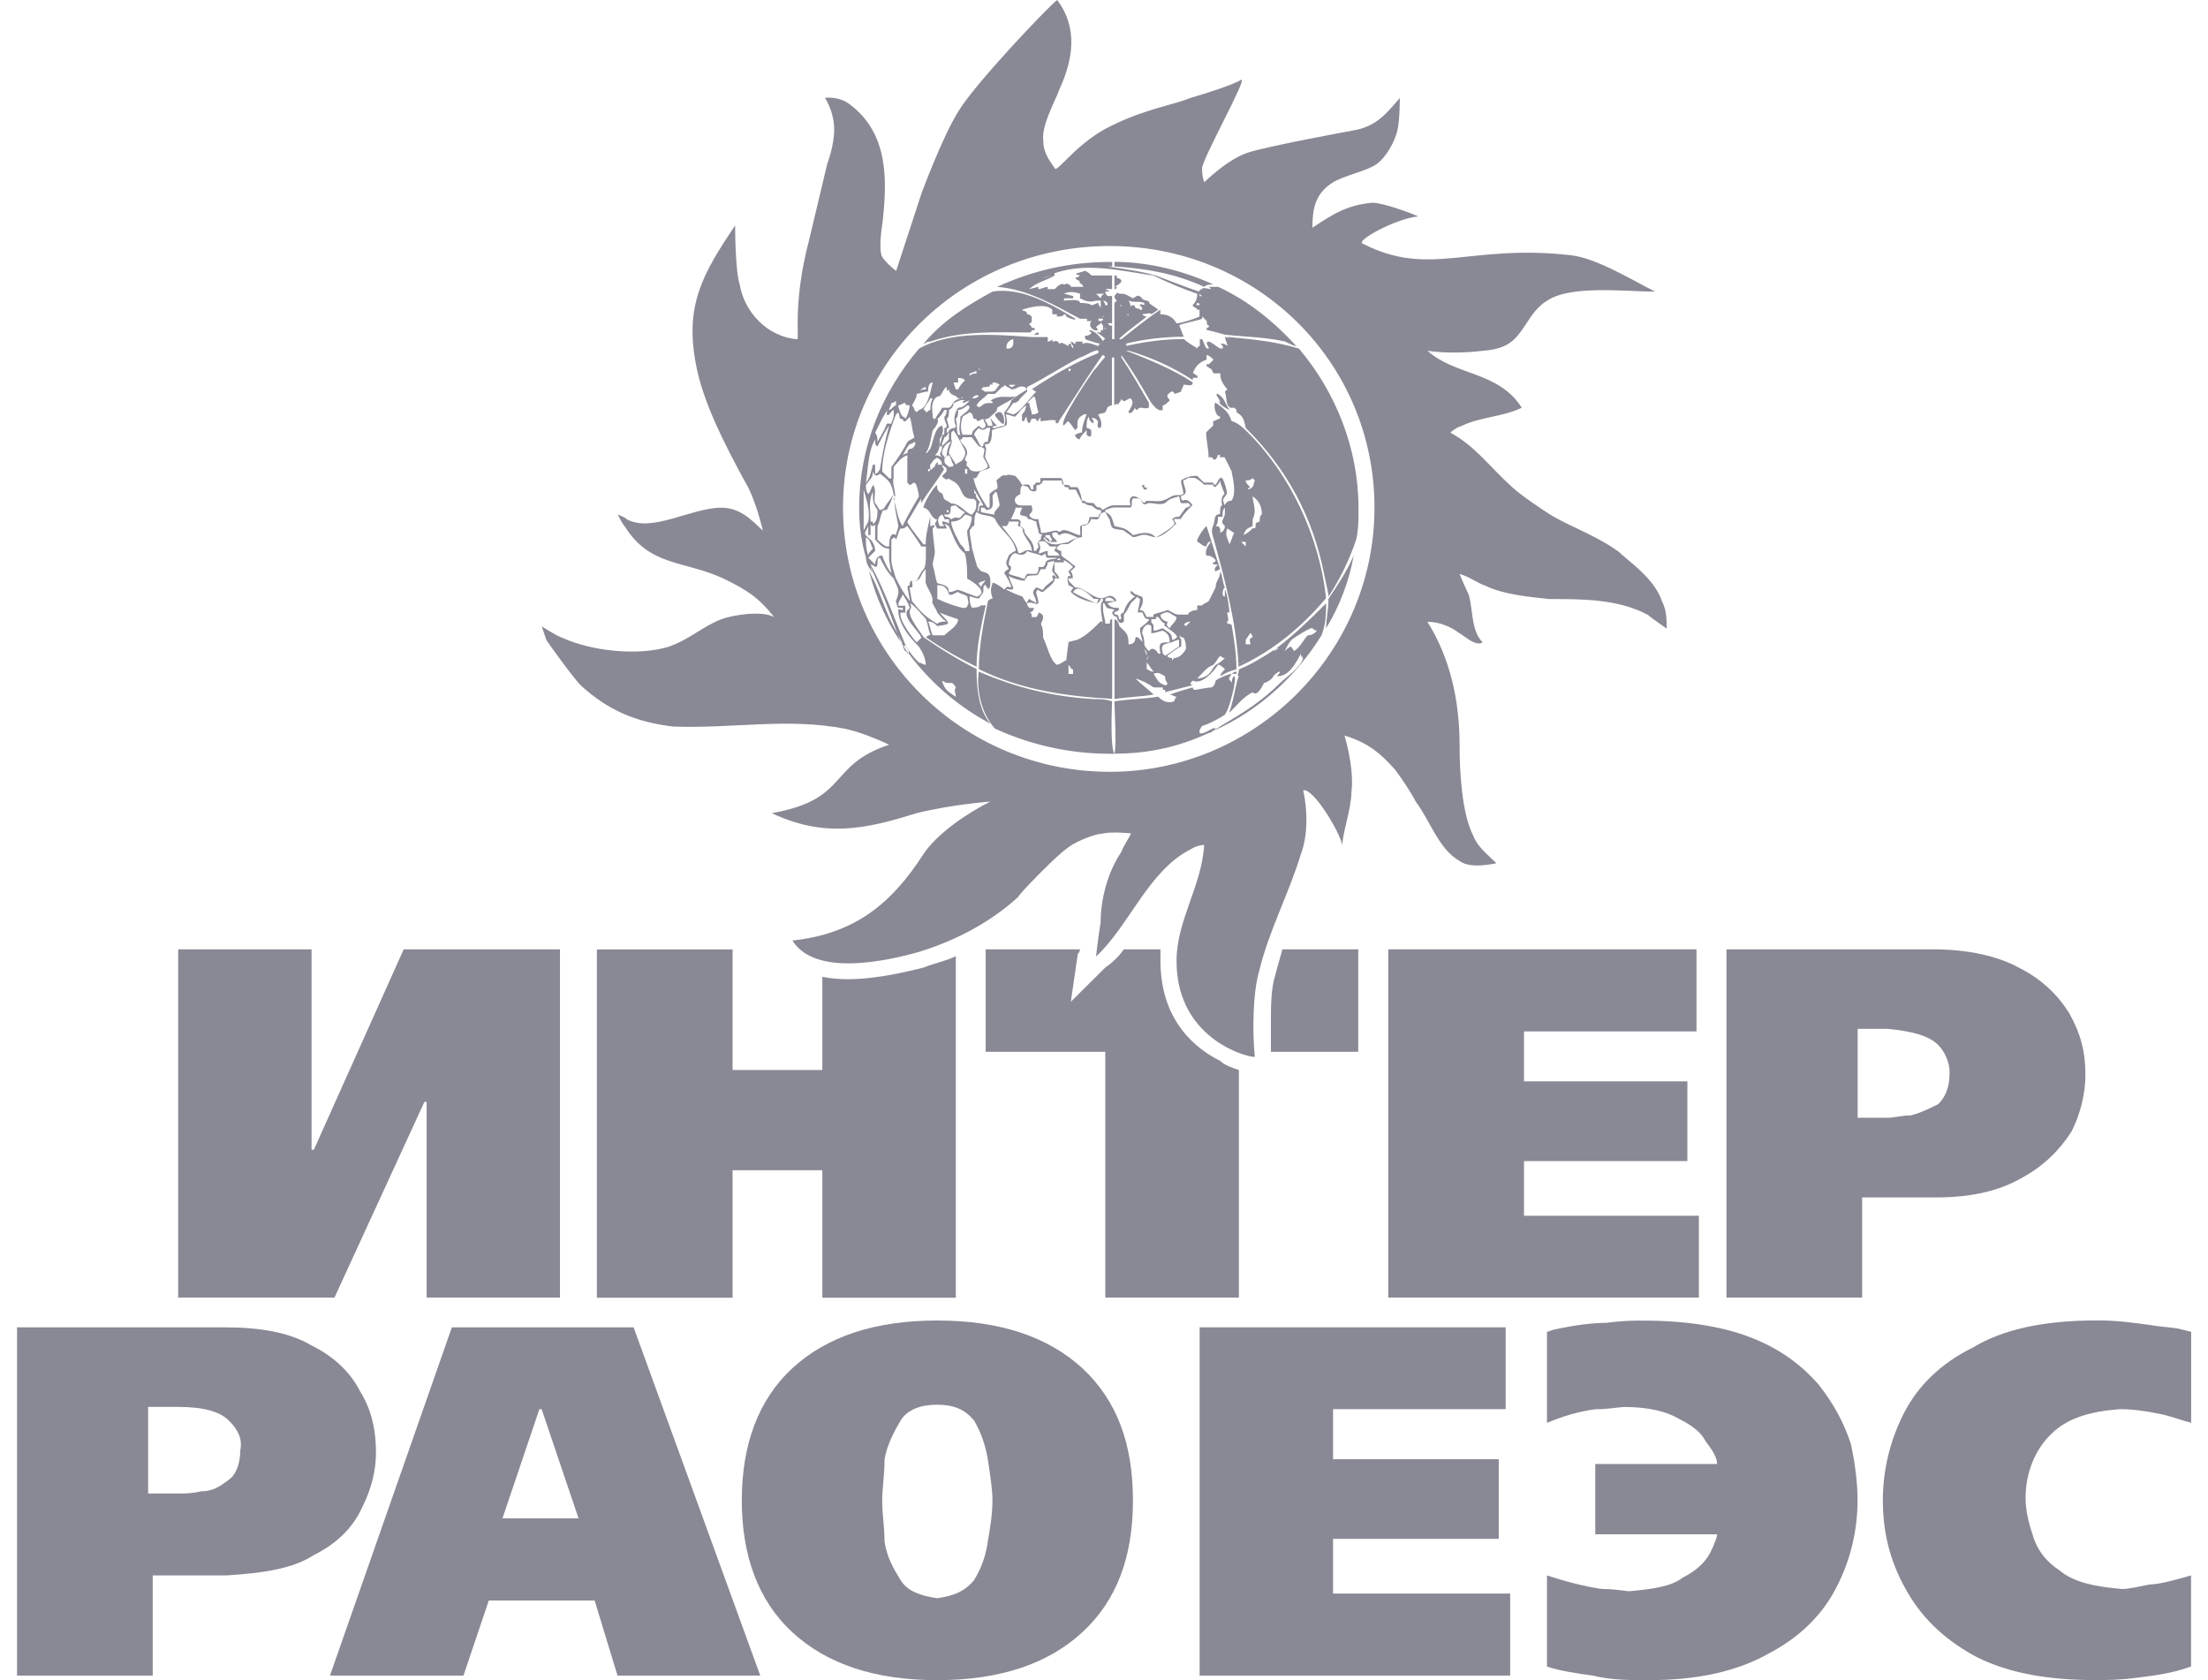
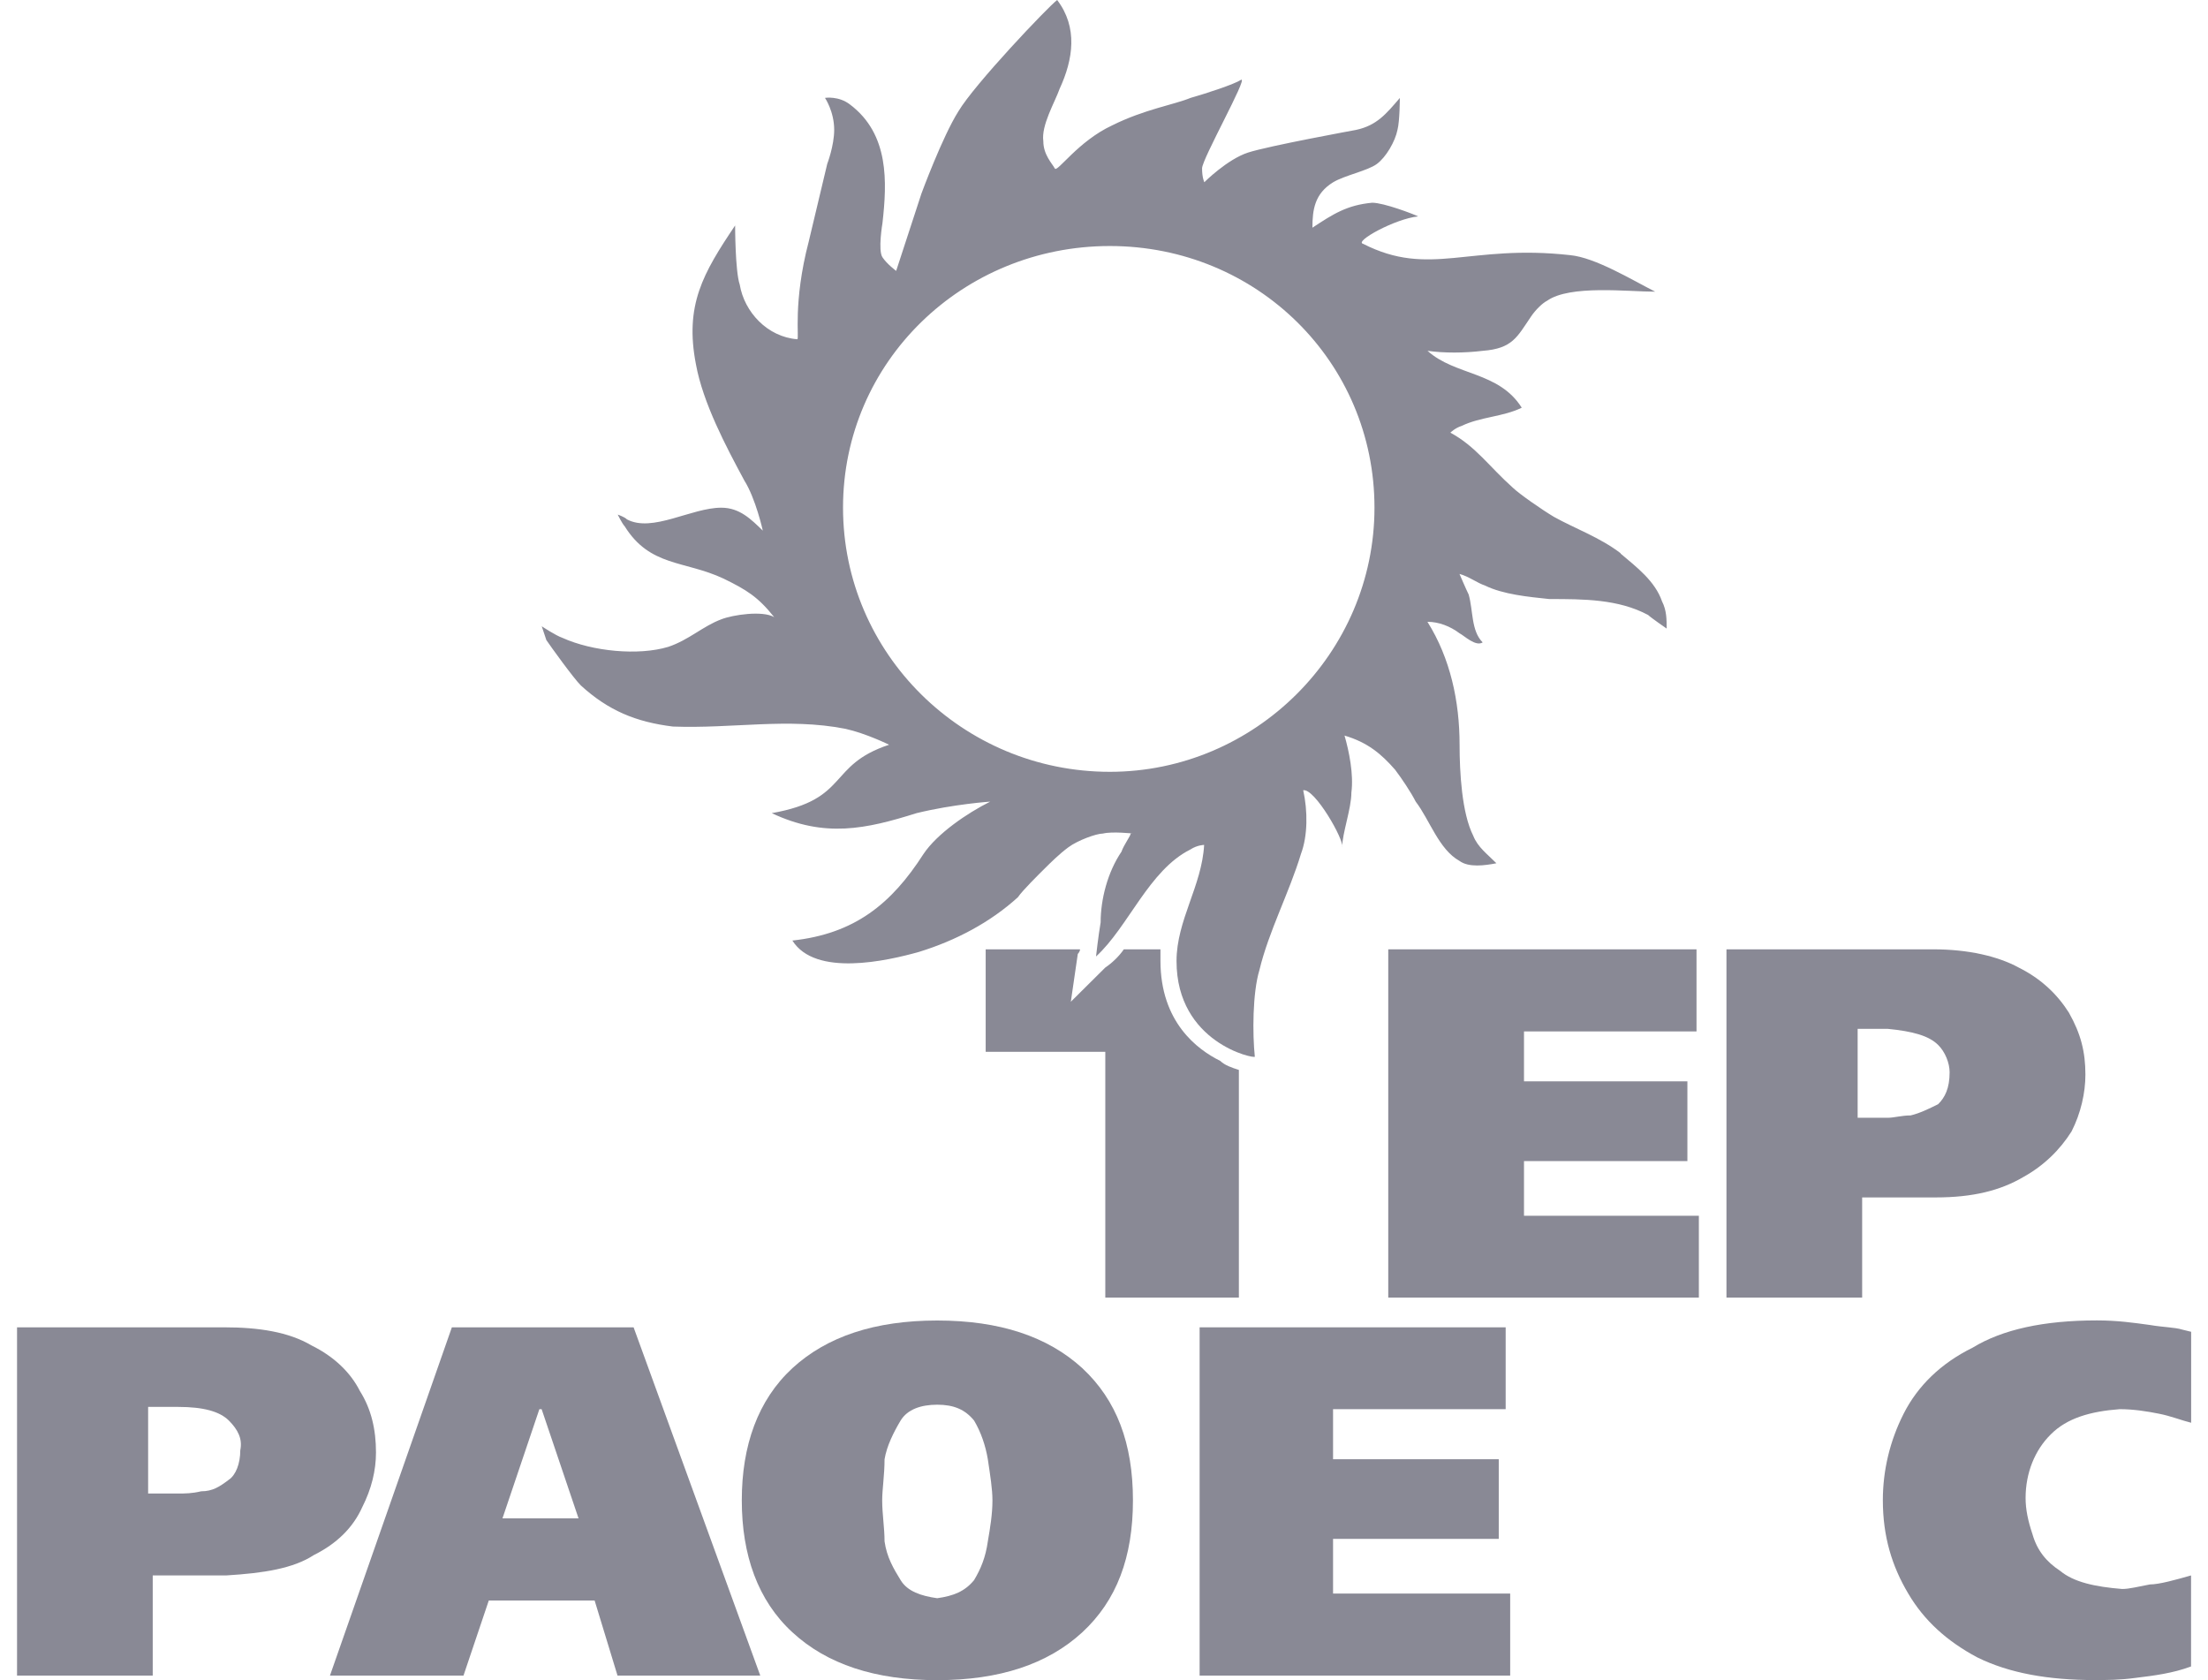
<svg xmlns="http://www.w3.org/2000/svg" width="46" height="35" viewBox="0 0 46 35" fill="none">
  <g id="Organizers">
    <g id="Vector">
      <path fill-rule="evenodd" clip-rule="evenodd" d="M3.086 29.308H3.712C4.239 29.308 4.577 29.403 4.767 29.591C4.959 29.784 5.055 29.974 5.006 30.21C5.006 30.494 4.91 30.73 4.767 30.825C4.575 30.971 4.429 31.066 4.19 31.066C3.998 31.112 3.855 31.112 3.712 31.112H3.086V29.308ZM0.355 27.65V34.905H3.182V32.818H4.72C5.485 32.771 6.109 32.676 6.54 32.393C7.017 32.156 7.356 31.822 7.547 31.396C7.739 31.017 7.833 30.635 7.833 30.257C7.833 29.784 7.737 29.355 7.498 28.977C7.307 28.598 6.968 28.263 6.491 28.028C6.013 27.745 5.387 27.65 4.671 27.65H0.355Z" fill="#898995" />
      <path fill-rule="evenodd" clip-rule="evenodd" d="M11.284 29.355L12.053 31.63H10.468L11.237 29.355H11.284ZM9.414 27.65L6.874 34.905H9.656L10.183 33.341H12.388L12.865 34.905H15.839L13.2 27.65H9.414Z" fill="#898995" />
      <path fill-rule="evenodd" clip-rule="evenodd" d="M19.525 29.262C19.864 29.262 20.102 29.357 20.294 29.593C20.437 29.834 20.533 30.117 20.58 30.4C20.629 30.732 20.676 31.019 20.676 31.256C20.676 31.539 20.629 31.822 20.58 32.108C20.533 32.443 20.435 32.678 20.294 32.915C20.102 33.151 19.864 33.246 19.525 33.293C19.191 33.246 18.903 33.151 18.762 32.915C18.617 32.678 18.475 32.441 18.428 32.108C18.428 31.824 18.379 31.541 18.379 31.256C18.379 31.019 18.428 30.732 18.428 30.4C18.475 30.117 18.619 29.834 18.762 29.593C18.905 29.357 19.191 29.262 19.525 29.262ZM19.525 27.508C18.23 27.508 17.228 27.84 16.508 28.501C15.788 29.167 15.454 30.115 15.454 31.254C15.454 32.393 15.788 33.341 16.508 34.003C17.228 34.668 18.232 35 19.525 35C20.819 35 21.826 34.668 22.548 34.003C23.264 33.341 23.603 32.439 23.603 31.254C23.603 30.069 23.264 29.167 22.548 28.501C21.826 27.84 20.823 27.508 19.525 27.508Z" fill="#898995" />
      <path fill-rule="evenodd" clip-rule="evenodd" d="M24.992 27.65V34.905H31.462V33.196H27.772V32.057H31.224V30.398H27.772V29.355H31.368V27.65H24.992Z" fill="#898995" />
-       <path fill-rule="evenodd" clip-rule="evenodd" d="M33.235 30.494V31.962H35.774C35.774 32.009 35.725 32.156 35.63 32.344C35.534 32.532 35.344 32.722 35.056 32.864C34.818 33.052 34.432 33.101 33.953 33.147C33.857 33.147 33.667 33.101 33.38 33.101C33.041 33.054 32.66 32.959 32.229 32.818V34.717C32.515 34.812 32.851 34.858 33.184 34.905C33.571 35 33.953 35 34.336 35C35.391 35 36.207 34.812 36.876 34.43C37.502 34.098 37.979 33.627 38.265 33.054C38.557 32.488 38.699 31.869 38.699 31.254C38.699 30.918 38.653 30.494 38.557 30.069C38.412 29.64 38.218 29.262 37.883 28.837C37.549 28.455 37.12 28.123 36.541 27.888C35.966 27.652 35.199 27.51 34.239 27.51C34.047 27.51 33.81 27.51 33.475 27.556C33.184 27.556 32.802 27.603 32.372 27.698L32.229 27.745V29.64C32.564 29.498 32.898 29.403 33.233 29.357C33.524 29.357 33.714 29.31 33.857 29.31C34.336 29.31 34.722 29.405 34.961 29.547C35.246 29.689 35.438 29.834 35.534 30.024C35.678 30.214 35.772 30.356 35.772 30.497H33.233L33.235 30.494Z" fill="#898995" />
      <path fill-rule="evenodd" clip-rule="evenodd" d="M45.649 32.818C45.315 32.913 44.98 33.006 44.79 33.006C44.548 33.052 44.356 33.101 44.213 33.101C43.64 33.054 43.205 32.959 42.918 32.722C42.632 32.534 42.44 32.298 42.344 31.962C42.249 31.679 42.2 31.442 42.2 31.206C42.2 30.682 42.392 30.208 42.726 29.879C43.061 29.543 43.544 29.401 44.162 29.355C44.45 29.355 44.739 29.401 44.98 29.45C45.219 29.496 45.457 29.591 45.649 29.638V27.743L45.457 27.696C45.313 27.65 45.076 27.65 44.788 27.601C44.45 27.555 44.115 27.506 43.685 27.506C42.581 27.506 41.718 27.694 41.098 28.073C40.425 28.404 39.948 28.88 39.66 29.448C39.371 30.018 39.226 30.633 39.226 31.252C39.226 32.009 39.417 32.627 39.754 33.194C40.089 33.764 40.566 34.191 41.192 34.525C41.861 34.856 42.677 34.998 43.638 34.998C43.877 34.998 44.162 34.998 44.497 34.952C44.884 34.905 45.266 34.856 45.647 34.715V32.816L45.649 32.818Z" fill="#898995" />
-       <path fill-rule="evenodd" clip-rule="evenodd" d="M19.24 20.156C18.664 20.301 17.803 20.489 17.132 20.348V22.29H15.262V19.777H12.435V27.033H15.262V24.377H17.132V27.033H19.913V19.919C19.721 20.014 19.478 20.061 19.24 20.156Z" fill="#898995" />
      <path fill-rule="evenodd" clip-rule="evenodd" d="M25.422 22.1C24.945 21.865 24.176 21.293 24.176 20.012V19.776H23.413C23.317 19.917 23.168 20.061 23.026 20.156L22.309 20.868L22.454 19.872C22.454 19.872 22.501 19.824 22.501 19.776H20.535V21.911H23.027V27.031H25.81V22.288C25.663 22.241 25.518 22.193 25.422 22.1Z" fill="#898995" />
-       <path fill-rule="evenodd" clip-rule="evenodd" d="M6.538 23.952H6.491V19.776H3.712V27.031H6.968L8.841 22.955H8.888V27.031H11.666V19.776H8.41L6.538 23.952Z" fill="#898995" />
-       <path fill-rule="evenodd" clip-rule="evenodd" d="M26.573 20.301C26.477 20.584 26.477 20.963 26.477 21.339V21.911H28.297V19.776H26.716C26.667 19.966 26.62 20.107 26.571 20.301H26.573Z" fill="#898995" />
      <path fill-rule="evenodd" clip-rule="evenodd" d="M40.617 22.336C40.617 22.67 40.521 22.86 40.378 23.002C40.186 23.097 39.997 23.19 39.805 23.236C39.613 23.236 39.466 23.285 39.324 23.285H38.701V21.432H39.324C39.854 21.483 40.188 21.578 40.378 21.768C40.523 21.909 40.617 22.146 40.617 22.334V22.336ZM43.108 21.104C42.869 20.724 42.534 20.394 42.057 20.156C41.623 19.919 41.002 19.776 40.28 19.776H35.968V27.031H38.795V24.944H40.329C41.098 24.944 41.671 24.802 42.153 24.519C42.581 24.282 42.916 23.952 43.157 23.57C43.35 23.192 43.446 22.767 43.446 22.385C43.446 21.913 43.35 21.535 43.108 21.106V21.104Z" fill="#898995" />
      <path fill-rule="evenodd" clip-rule="evenodd" d="M31.75 24.187H35.154V22.526H31.75V21.486H35.344V19.776H28.922V27.031H35.393V25.326H31.75V24.187Z" fill="#898995" />
      <path fill-rule="evenodd" clip-rule="evenodd" d="M23.121 16.078C20.055 16.078 17.563 13.612 17.563 10.575C17.563 7.537 20.055 5.125 23.121 5.125C26.187 5.125 28.635 7.544 28.635 10.575C28.635 13.605 26.142 16.078 23.121 16.078ZM33.763 11.525C33.333 11.195 32.804 11.007 32.374 10.767C32.135 10.625 31.654 10.293 31.509 10.152C31.032 9.727 30.742 9.296 30.216 9.013C30.216 9.013 30.312 8.916 30.454 8.871C30.842 8.683 31.319 8.683 31.703 8.493C31.224 7.733 30.314 7.828 29.74 7.308C30.073 7.356 30.503 7.356 30.891 7.308C31.511 7.261 31.607 7.019 31.895 6.596C31.99 6.454 32.137 6.312 32.233 6.264C32.71 5.93 33.91 6.076 34.483 6.076C34.006 5.835 33.237 5.364 32.71 5.315C30.601 5.079 29.787 5.787 28.398 5.079C28.204 5.032 29.067 4.555 29.545 4.508C29.449 4.46 28.829 4.223 28.588 4.223C28.06 4.272 27.772 4.46 27.342 4.743C27.342 4.365 27.391 4.033 27.772 3.798C28.011 3.653 28.492 3.558 28.684 3.416C28.876 3.275 29.067 2.945 29.114 2.706C29.163 2.518 29.163 2.041 29.163 2.041C28.878 2.373 28.684 2.613 28.252 2.706C28.252 2.706 26.432 3.038 26.001 3.178C25.567 3.319 25.09 3.796 25.09 3.796C25.09 3.796 25.043 3.701 25.043 3.507C25.043 3.313 26.001 1.612 25.859 1.661C25.712 1.756 25.139 1.944 24.804 2.039C24.465 2.18 23.845 2.276 23.172 2.611C22.456 2.943 22.022 3.604 21.975 3.509C21.926 3.414 21.736 3.226 21.736 2.943C21.689 2.611 21.975 2.134 22.075 1.851C22.36 1.234 22.458 0.57 22.024 0C21.832 0.145 20.3 1.756 19.965 2.322C19.633 2.848 19.197 4.031 19.197 4.031L18.67 5.643C18.67 5.643 18.479 5.502 18.385 5.36C18.287 5.218 18.385 4.646 18.385 4.646C18.48 3.796 18.529 2.799 17.712 2.18C17.473 1.992 17.187 2.039 17.187 2.039C17.187 2.039 17.379 2.322 17.379 2.704C17.379 3.036 17.234 3.414 17.234 3.414L16.849 5.03C16.514 6.311 16.657 7.067 16.61 7.067C15.988 7.019 15.507 6.501 15.411 5.928C15.315 5.645 15.315 4.697 15.315 4.697C14.646 5.692 14.26 6.357 14.499 7.591C14.646 8.394 15.123 9.298 15.507 10.01C15.745 10.388 15.892 11.054 15.892 11.054C15.649 10.819 15.411 10.576 15.027 10.576C14.403 10.576 13.589 11.102 13.061 10.819C13.014 10.768 12.869 10.72 12.869 10.72C12.869 10.72 12.965 10.914 13.012 10.96C13.542 11.812 14.258 11.671 15.074 12.053C15.552 12.287 15.79 12.431 16.129 12.856C15.89 12.714 15.264 12.807 15.025 12.902C14.644 13.044 14.352 13.331 13.922 13.475C13.298 13.663 12.341 13.57 11.717 13.287C11.574 13.238 11.286 13.046 11.286 13.046C11.286 13.046 11.333 13.191 11.382 13.333C11.478 13.475 11.955 14.136 12.102 14.28C12.675 14.803 13.249 15.04 14.018 15.135C15.264 15.182 16.414 14.947 17.612 15.182C18.042 15.277 18.523 15.514 18.523 15.514C17.228 15.942 17.706 16.652 16.078 16.939C17.181 17.459 18.04 17.271 19.095 16.939C19.864 16.751 20.629 16.699 20.629 16.699C20.149 16.939 19.525 17.364 19.24 17.789C18.57 18.833 17.803 19.452 16.508 19.593C16.986 20.354 18.475 20.018 19.144 19.83C19.913 19.593 20.629 19.215 21.206 18.691C21.302 18.549 21.636 18.22 21.781 18.076C21.877 17.981 22.071 17.787 22.262 17.647C22.454 17.506 22.838 17.364 22.979 17.364C23.17 17.316 23.605 17.364 23.605 17.364H23.556C23.556 17.411 23.413 17.599 23.364 17.742C23.073 18.171 22.93 18.738 22.93 19.215C22.881 19.498 22.834 19.925 22.834 19.925C23.507 19.31 23.935 18.127 24.8 17.696C24.945 17.601 25.086 17.601 25.086 17.601C25.039 18.456 24.511 19.17 24.511 20.02C24.511 21.729 26.142 22.061 26.142 22.012C26.093 21.541 26.093 20.685 26.238 20.208C26.43 19.405 26.858 18.598 27.103 17.789C27.246 17.411 27.246 16.891 27.15 16.462C27.389 16.416 28.011 17.506 27.962 17.647C27.962 17.364 28.154 16.844 28.154 16.509C28.203 16.128 28.107 15.657 28.011 15.323C28.492 15.465 28.778 15.706 29.065 16.035C29.208 16.224 29.398 16.509 29.494 16.699C29.785 17.079 29.975 17.694 30.406 17.934C30.597 18.076 30.934 18.03 31.175 17.983C30.983 17.789 30.787 17.649 30.693 17.411C30.454 16.939 30.408 16.084 30.408 15.512C30.408 14.613 30.216 13.713 29.738 12.953C29.977 12.953 30.216 13.048 30.408 13.193C30.503 13.24 30.742 13.477 30.889 13.382C30.646 13.141 30.693 12.716 30.597 12.384C30.549 12.289 30.406 11.956 30.406 11.956C30.597 12.006 30.787 12.15 30.934 12.196C31.315 12.384 31.842 12.433 32.276 12.479C32.992 12.479 33.714 12.479 34.336 12.811C34.383 12.86 34.722 13.094 34.722 13.094C34.722 12.906 34.722 12.716 34.626 12.528C34.479 12.103 34.098 11.816 33.761 11.531L33.763 11.525Z" fill="#898995" />
-       <path fill-rule="evenodd" clip-rule="evenodd" d="M21.732 5.787C21.829 5.756 21.893 5.74 21.924 5.74C21.877 5.74 21.781 5.787 21.732 5.787ZM25.088 5.975C24.464 5.692 23.89 5.597 23.217 5.55V5.455C23.937 5.455 24.659 5.643 25.279 5.926C25.231 5.926 25.135 5.926 25.088 5.973V5.975ZM23.217 5.975V5.74H23.266V5.787C23.46 5.835 23.317 5.928 23.217 5.975ZM23.217 6.023V5.975H23.266C23.266 6.007 23.25 6.023 23.217 6.023ZM22.932 6.215C22.899 6.184 22.867 6.153 22.836 6.12H23.027C22.979 6.12 22.932 6.169 22.932 6.215ZM24.992 6.215V6.12L25.041 6.169H24.992V6.215ZM24.945 6.357C24.896 6.357 24.945 6.311 24.945 6.311C24.976 6.311 24.992 6.326 24.992 6.357H24.945ZM23.026 6.357C23.026 6.357 23.026 6.311 22.977 6.262C23.009 6.262 23.041 6.278 23.073 6.311V6.357H23.026ZM23.364 6.406C23.364 6.406 23.364 6.357 23.317 6.357H23.364V6.406ZM22.932 6.406C22.899 6.373 22.883 6.342 22.883 6.311C22.836 6.311 22.787 6.357 22.74 6.357C22.691 6.311 22.548 6.311 22.501 6.311C22.501 6.214 22.216 6.262 22.167 6.262V6.214H22.358V6.167L22.167 6.118C22.262 6.072 22.358 6.072 22.501 6.118V6.214C22.597 6.262 22.693 6.311 22.836 6.262H22.932V6.406ZM23.746 6.452C23.746 6.406 23.699 6.452 23.65 6.406C23.65 6.406 23.65 6.357 23.603 6.357C23.603 6.357 23.554 6.357 23.554 6.406C23.554 6.342 23.538 6.295 23.507 6.264C23.65 6.312 23.746 6.264 23.84 6.312V6.359C23.84 6.359 23.744 6.312 23.744 6.359L23.793 6.408V6.454H23.744L23.746 6.452ZM23.509 6.596C23.509 6.547 23.46 6.547 23.46 6.547H23.509V6.596ZM22.979 6.596H22.932C22.979 6.596 23.075 6.547 22.979 6.596ZM21.636 6.972H21.541C21.573 6.94 21.605 6.924 21.636 6.924V6.972ZM23.364 7.067H23.317C23.317 7.019 23.841 6.642 23.89 6.596C23.858 6.596 23.826 6.58 23.794 6.547C23.841 6.547 23.986 6.501 23.986 6.547L24.129 6.452C24.082 6.406 23.986 6.357 23.937 6.311C23.986 6.262 23.794 6.262 23.794 6.214C23.699 6.118 23.699 6.167 23.603 6.214C23.507 6.167 23.458 6.118 23.364 6.118H23.317C23.266 6.072 23.266 6.118 23.217 6.167C23.217 6.198 23.234 6.23 23.266 6.262L23.217 6.311V6.262V7.065H23.168V6.782H23.122L23.073 6.733H23.168V6.167H23.073C23.073 6.167 23.026 6.118 23.026 6.072H23.122L23.026 6.021H23.168V5.738H22.74C22.676 5.675 22.628 5.643 22.595 5.643C22.499 5.69 22.309 5.69 22.499 5.738C22.468 5.769 22.436 5.785 22.403 5.785C22.403 5.833 22.499 5.833 22.499 5.88C22.452 5.88 22.548 5.928 22.548 5.928C22.548 5.928 22.548 5.975 22.595 5.975H22.309C22.309 5.928 22.261 5.928 22.261 5.928C22.214 5.88 22.214 5.928 22.165 5.928C22.118 5.88 22.018 5.975 21.971 6.023H21.826V5.975C21.779 5.975 21.683 6.023 21.634 6.023V5.975L21.443 6.023C21.587 5.882 21.824 5.835 21.969 5.74V5.692C22.642 5.457 23.362 5.645 24.031 5.74C24.319 5.882 24.657 6.023 24.943 6.12C24.943 6.215 24.911 6.294 24.847 6.357C24.847 6.406 24.943 6.406 24.943 6.452H24.99V6.594C24.894 6.64 24.608 6.735 24.509 6.735C24.445 6.61 24.333 6.547 24.174 6.547V6.452C23.888 6.64 23.601 6.877 23.362 7.067H23.364ZM20.678 6.074C21.302 5.975 21.924 6.357 22.405 6.64C22.405 6.673 22.341 6.657 22.214 6.594C22.214 6.561 22.197 6.545 22.165 6.545C22.165 6.594 22.069 6.594 22.018 6.594V6.545H21.922V6.45C21.779 6.309 21.445 6.404 21.3 6.45C21.3 6.499 21.396 6.45 21.396 6.545C21.428 6.545 21.461 6.561 21.494 6.594V6.689C21.494 6.735 21.445 6.735 21.445 6.735C21.445 6.784 21.494 6.784 21.494 6.83H21.541C21.59 6.879 21.541 6.879 21.494 6.879C21.494 6.91 21.477 6.926 21.445 6.926C20.772 6.926 20.055 6.879 19.383 7.116C19.287 7.116 19.287 7.162 19.24 7.162C19.627 6.691 20.151 6.359 20.676 6.076L20.678 6.074ZM21.014 7.261H20.967C20.967 7.211 20.967 7.162 21.014 7.116C21.014 7.116 21.063 7.067 21.11 7.067V7.162C21.11 7.211 21.063 7.261 21.014 7.261ZM22.261 7.733V7.684H22.309C22.309 7.733 22.261 7.733 22.261 7.733ZM20.39 7.733V7.684H20.437C20.406 7.684 20.39 7.7 20.39 7.733ZM20.2 7.828V7.779C20.247 7.779 20.296 7.733 20.343 7.733V7.779C20.279 7.779 20.232 7.795 20.2 7.828ZM21.063 8.064L21.014 8.016H21.159C21.159 8.016 21.11 8.064 21.063 8.064ZM19.913 8.111L19.864 7.969H19.96V7.874C20.009 7.874 20.055 7.874 20.105 7.923C20.055 7.969 20.009 8.018 19.96 8.111H19.913ZM19.144 8.159C19.191 8.111 19.24 8.064 19.287 8.064V8.111C19.24 8.111 19.191 8.111 19.144 8.159ZM20.631 8.159H20.535C20.486 8.159 20.486 8.111 20.437 8.111L20.486 8.064C20.535 8.064 20.631 8.064 20.631 8.016V7.967C20.631 8 20.646 8.016 20.678 8.016V7.967C20.742 7.967 20.791 7.983 20.825 8.016C20.727 8.111 20.774 8.157 20.631 8.157V8.159ZM20.009 8.299C20.009 8.299 20.055 8.299 20.055 8.252V8.299H20.009ZM20.247 8.299C20.296 8.252 20.343 8.204 20.392 8.252C20.343 8.299 20.296 8.299 20.247 8.299ZM18.524 8.54C18.524 8.493 18.57 8.444 18.57 8.394C18.603 8.394 18.635 8.379 18.666 8.347V8.444C18.619 8.444 18.57 8.54 18.524 8.54ZM25.614 8.54C25.518 8.493 25.422 8.444 25.375 8.347L25.422 8.394C25.422 8.299 25.279 8.206 25.375 8.206C25.518 8.301 25.518 8.394 25.614 8.54ZM19.097 8.588L19.05 8.54C19.05 8.493 19.001 8.444 19.001 8.444C19.05 8.347 19.097 8.299 19.097 8.204C19.146 8.204 19.242 8.157 19.335 8.157C19.335 8.109 19.335 7.967 19.431 7.967C19.383 8.157 19.335 8.493 19.146 8.54L19.097 8.588ZM19.287 8.588C19.287 8.556 19.271 8.54 19.24 8.54C19.24 8.493 19.335 8.394 19.383 8.299H19.431C19.383 8.394 19.383 8.444 19.383 8.54C19.335 8.54 19.335 8.588 19.287 8.588ZM21.494 8.635C21.494 8.54 21.445 8.493 21.445 8.394H21.396C21.445 8.347 21.494 8.299 21.541 8.252C21.59 8.299 21.59 8.493 21.636 8.586C21.59 8.633 21.541 8.633 21.494 8.633V8.635ZM21.11 8.635L20.967 8.588L21.11 8.394C21.174 8.394 21.222 8.362 21.255 8.299C21.302 8.252 21.351 8.204 21.398 8.157V8.062C21.781 7.872 22.12 7.637 22.501 7.447C22.55 7.447 22.836 7.259 22.883 7.306V7.354C22.405 7.542 21.924 7.826 21.494 8.109C21.541 8.109 21.541 8.157 21.59 8.157C21.445 8.299 21.255 8.586 21.11 8.633V8.635ZM19.478 8.728C19.431 8.728 19.431 8.681 19.431 8.681C19.431 8.54 19.383 8.444 19.478 8.299C19.511 8.268 19.544 8.252 19.578 8.252C19.627 8.204 19.674 8.064 19.723 8.064V8.111C19.723 8.159 19.77 8.111 19.77 8.111C19.77 8.174 19.818 8.221 19.915 8.252L19.962 8.299H20.011C19.819 8.347 19.866 8.444 19.772 8.493H19.629C19.58 8.588 19.529 8.635 19.48 8.728H19.478ZM18.858 8.728C18.858 8.697 18.842 8.681 18.809 8.681C18.762 8.633 18.713 8.493 18.713 8.444C18.762 8.444 18.809 8.394 18.858 8.394C18.858 8.444 18.905 8.444 18.954 8.444C18.954 8.493 18.905 8.681 18.858 8.728ZM20.873 8.823C20.776 8.728 20.727 8.666 20.727 8.635C20.873 8.493 20.92 8.683 20.92 8.776V8.823H20.873ZM20.582 8.871C20.582 8.823 20.486 8.73 20.535 8.73C20.566 8.73 20.598 8.714 20.631 8.683C20.631 8.73 20.678 8.825 20.678 8.871H20.582ZM20.678 8.918C20.678 8.871 20.727 8.871 20.774 8.871C20.727 8.823 20.631 8.73 20.631 8.683C20.727 8.588 20.774 8.588 20.774 8.495C20.92 8.396 21.065 8.349 21.161 8.254C21.016 8.301 20.826 8.206 20.633 8.349C20.633 8.349 20.68 8.349 20.68 8.396H20.584C20.439 8.396 20.439 8.541 20.345 8.446C20.394 8.349 20.49 8.301 20.584 8.206H20.729C20.776 8.159 20.826 8.111 20.875 8.064C20.907 8.064 20.922 8.048 20.922 8.016C20.971 8.064 21.018 8.064 21.067 8.111C21.21 8.111 21.21 8.016 21.353 8.064L21.4 8.111C21.257 8.206 21.161 8.252 21.067 8.347C21.067 8.394 20.971 8.54 20.922 8.588C20.922 8.683 20.971 8.73 20.922 8.871C20.826 8.871 20.776 8.918 20.68 8.918H20.678ZM19.723 8.964C19.723 8.932 19.739 8.916 19.77 8.916C19.77 8.885 19.754 8.822 19.723 8.728C19.77 8.681 19.77 8.633 19.77 8.54C19.834 8.508 19.866 8.46 19.866 8.394C19.915 8.394 20.011 8.299 20.105 8.347C20.072 8.347 20.055 8.363 20.055 8.394C20.105 8.394 20.151 8.347 20.2 8.347C20.105 8.444 20.055 8.493 19.962 8.493C19.866 8.635 19.866 8.776 19.915 8.871C19.915 8.902 19.898 8.918 19.866 8.918C19.833 8.918 19.801 8.934 19.77 8.966C19.77 8.966 19.77 9.015 19.723 9.015V8.964ZM20.055 9.059C20.009 8.964 20.009 8.823 20.055 8.681C20.105 8.633 20.151 8.633 20.2 8.586C20.296 8.633 20.247 8.681 20.296 8.728H20.343C20.343 8.823 20.439 8.728 20.488 8.728C20.488 8.776 20.537 8.823 20.537 8.869C20.488 8.964 20.439 8.916 20.392 8.869C20.343 8.916 20.247 8.964 20.247 9.057H20.055V9.059ZM19.96 9.059C19.913 8.918 19.96 8.918 19.913 8.728C19.96 8.681 19.96 8.633 19.96 8.54C20.055 8.54 20.151 8.444 20.151 8.444C20.184 8.444 20.2 8.461 20.2 8.493C20.151 8.588 20.105 8.588 20.009 8.681C20.009 8.823 19.96 8.916 20.009 9.059H19.96ZM18.281 9.203C18.281 9.109 18.265 9.046 18.232 9.015C18.332 8.825 18.379 8.683 18.524 8.495C18.475 8.541 18.475 8.59 18.475 8.637C18.524 8.685 18.57 8.541 18.619 8.541V8.637C18.619 8.732 18.57 8.778 18.57 8.825H18.475C18.428 8.966 18.332 9.11 18.281 9.205V9.203ZM20.437 9.296C20.39 9.248 20.341 9.108 20.294 9.059C20.294 9.013 20.341 8.964 20.39 8.918C20.535 9.015 20.535 8.871 20.629 8.918C20.629 8.966 20.58 9.154 20.58 9.203C20.533 9.203 20.484 9.203 20.484 9.298H20.435L20.437 9.296ZM19.627 9.296V9.248C19.627 9.201 19.674 9.153 19.674 9.106C19.723 9.106 19.723 9.057 19.77 9.011V9.153C19.723 9.201 19.674 9.248 19.627 9.294V9.296ZM18.809 9.486C18.858 9.391 18.905 9.298 18.954 9.25C18.985 9.25 19.017 9.234 19.05 9.203C19.097 9.25 19.05 9.298 19.001 9.345C18.937 9.345 18.905 9.376 18.905 9.44C18.874 9.44 18.842 9.456 18.809 9.488V9.486ZM19.674 9.533C19.674 9.486 19.627 9.486 19.627 9.438C19.627 9.343 19.723 9.203 19.819 9.203C19.77 9.25 19.723 9.391 19.723 9.486L19.674 9.533ZM19.627 9.533C19.578 9.486 19.527 9.486 19.478 9.486C19.578 9.391 19.578 9.298 19.578 9.154C19.627 9.059 19.674 8.966 19.627 8.871C19.478 8.871 19.431 9.25 19.383 9.343C19.335 9.391 19.335 9.438 19.287 9.438C19.383 9.296 19.383 9.154 19.431 8.966C19.478 8.918 19.578 8.778 19.527 8.73C19.578 8.683 19.627 8.635 19.674 8.541H19.723C19.723 8.605 19.707 8.652 19.674 8.683C19.674 8.778 19.723 8.825 19.723 8.871C19.723 8.918 19.674 8.918 19.674 8.918V9.015C19.674 9.046 19.658 9.061 19.627 9.061C19.627 9.156 19.578 9.203 19.578 9.298H19.627C19.627 9.486 19.527 9.393 19.627 9.533ZM19.913 9.678C19.864 9.581 19.817 9.533 19.768 9.438C19.768 9.343 19.864 9.203 19.817 9.154V9.013L19.864 8.964C19.96 9.106 20.009 9.201 20.055 9.296C20.151 9.438 20.105 9.484 20.055 9.579C20.009 9.63 19.96 9.63 19.913 9.676V9.678ZM19.77 9.725C19.723 9.676 19.674 9.676 19.674 9.579C19.674 9.531 19.723 9.484 19.77 9.484C19.819 9.531 19.819 9.63 19.866 9.676C19.866 9.725 19.819 9.725 19.77 9.725ZM20.341 9.82C20.294 9.82 20.245 9.82 20.198 9.771C20.198 9.725 20.102 9.725 20.149 9.63L20.102 9.579C20.102 9.531 20.149 9.484 20.149 9.438C20.149 9.296 20.007 9.25 20.007 9.154C20.038 9.154 20.054 9.139 20.054 9.108H20.245L20.39 9.296C20.582 9.343 20.486 9.391 20.486 9.531C20.55 9.628 20.582 9.692 20.582 9.725C20.535 9.771 20.437 9.82 20.343 9.82H20.341ZM19.335 9.82V9.771H19.383C19.383 9.82 19.335 9.82 19.335 9.82ZM20.151 9.868H20.105V9.771H20.151V9.868ZM18.524 9.963C18.475 9.915 18.428 9.868 18.379 9.822C18.379 9.44 18.524 9.015 18.664 8.637L18.713 8.59C18.762 8.685 18.713 8.732 18.809 8.732C18.809 8.764 18.826 8.78 18.858 8.78C18.858 8.78 18.905 8.732 18.954 8.685C19.001 8.827 19.001 8.968 19.05 9.11C19.001 9.156 18.954 9.156 18.905 9.205C18.809 9.393 18.713 9.535 18.57 9.729V9.965H18.524V9.963ZM18.04 10.056C18.089 9.725 18.089 9.391 18.232 9.154C18.232 9.203 18.232 9.296 18.281 9.296C18.41 9.043 18.491 8.901 18.524 8.871C18.428 9.203 18.379 9.486 18.332 9.773C18.298 9.838 18.265 9.87 18.232 9.87V9.68H18.185C18.136 9.87 18.136 9.917 18.04 10.06V10.056ZM23.841 10.198C23.841 10.198 23.794 10.152 23.794 10.103H23.841V10.152H23.89V10.198H23.841ZM26 10.198C26 10.198 26 10.152 26.049 10.152C26 10.103 25.951 10.056 25.951 10.01C26.016 10.01 26.064 9.994 26.095 9.963L26.144 10.01C26.095 10.105 26.144 10.152 26 10.198ZM18.332 10.623C18.281 10.575 18.281 10.528 18.232 10.481C18.185 10.386 18.281 10.198 18.185 10.103C18.136 10.198 18.136 10.245 18.089 10.291C18.04 10.245 18.04 10.15 18.04 10.103C18.136 9.961 18.185 9.961 18.185 9.82C18.216 9.914 18.265 9.93 18.332 9.868C18.524 10.01 18.57 10.056 18.617 10.293C18.569 10.388 18.473 10.481 18.426 10.576C18.393 10.609 18.361 10.625 18.33 10.625L18.332 10.623ZM19.723 10.669V10.623C19.77 10.623 19.77 10.669 19.77 10.669H19.723ZM20.39 10.669C20.341 10.623 20.39 10.575 20.39 10.481C20.486 10.481 20.294 10.386 20.341 10.293C20.294 10.293 20.294 10.247 20.294 10.198C20.39 10.34 20.437 10.435 20.486 10.53H20.437C20.39 10.53 20.39 10.625 20.39 10.671V10.669ZM20.725 10.718C20.692 10.718 20.596 10.702 20.437 10.669V10.575C20.486 10.575 20.535 10.575 20.535 10.623C20.727 10.623 20.678 10.481 20.678 10.34C20.678 10.291 20.727 10.291 20.727 10.245C20.774 10.245 20.774 10.291 20.774 10.291C20.808 10.417 20.825 10.496 20.825 10.528C20.774 10.623 20.678 10.669 20.727 10.716L20.725 10.718ZM19.817 10.817C19.768 10.767 19.721 10.767 19.721 10.767C19.672 10.767 19.672 10.718 19.672 10.718H19.768C19.864 10.623 19.721 10.53 19.913 10.53C19.96 10.576 20.009 10.625 20.105 10.671L20.055 10.72C19.96 10.866 19.96 10.72 19.817 10.819V10.817ZM18.185 10.864H18.136C18.136 10.623 18.089 10.435 18.185 10.247C18.185 10.435 18.185 10.481 18.281 10.625C18.281 10.72 18.281 10.866 18.185 10.914V10.864ZM18.809 10.959C18.713 10.864 18.664 10.53 18.617 10.386C18.713 10.386 18.569 10.056 18.617 9.961V9.725C18.713 9.63 18.762 9.531 18.903 9.484V10.056L18.952 10.103C18.999 10.103 18.999 10.056 19.048 10.056C19.097 10.056 19.144 10.291 19.144 10.34C18.921 10.721 18.809 10.928 18.809 10.959ZM19.578 10.959C19.527 10.864 19.527 10.767 19.627 10.718C19.627 10.718 19.674 10.767 19.674 10.817H19.77V10.912C19.739 10.88 19.691 10.864 19.627 10.864C19.627 10.896 19.643 10.928 19.674 10.959H19.578ZM17.993 11.052V10.196C18.04 10.384 18.136 10.621 18.089 10.862C18.057 10.925 18.025 10.988 17.993 11.05V11.052ZM25.422 11.1C25.422 11.005 25.422 10.959 25.326 10.959C25.375 10.912 25.375 10.817 25.375 10.767H25.471C25.471 10.669 25.471 10.625 25.518 10.576V10.718C25.471 10.864 25.422 10.864 25.518 10.959C25.518 11.022 25.486 11.069 25.422 11.1ZM25.906 11.147C25.953 11.005 26.002 11.005 26.097 10.959V10.817C26.193 10.623 26.097 10.481 26.097 10.34C26.242 10.435 26.289 10.575 26.289 10.718C26.242 10.718 26.242 10.864 26.242 10.864C26.097 10.912 26.193 10.912 26.146 11.005H26.097C26.05 11.052 26.002 11.1 25.906 11.147ZM22.501 11.147C22.405 11.147 22.216 11.005 22.12 11.052C22.087 11.084 22.054 11.084 22.02 11.052C21.924 11.052 21.828 11.1 21.734 11.1H21.687C21.687 11.005 21.638 10.912 21.638 10.817C21.591 10.817 21.447 10.817 21.447 10.718C21.543 10.623 21.496 10.623 21.496 10.53H21.304C21.257 10.53 21.208 10.53 21.161 10.481C21.112 10.386 21.161 10.34 21.257 10.293C21.257 10.198 21.257 10.152 21.304 10.105C21.4 10.153 21.4 10.105 21.449 10.2C21.497 10.249 21.593 10.249 21.593 10.2V10.105H21.64C21.736 10.059 21.689 10.059 21.736 10.01H22.124C22.124 10.059 22.124 10.105 22.171 10.105C22.171 10.153 22.22 10.153 22.266 10.153V10.2H22.411C22.46 10.295 22.507 10.388 22.556 10.483H22.603C22.652 10.532 22.699 10.532 22.748 10.532C22.795 10.578 22.844 10.627 22.939 10.627V10.673C22.939 10.722 22.891 10.673 22.891 10.77H22.699C22.699 10.804 22.683 10.852 22.652 10.916C22.46 10.963 22.507 10.916 22.507 11.151L22.501 11.147ZM24.082 11.195C23.937 11.054 23.797 11.1 23.605 11.147C23.556 11.1 23.509 11.052 23.413 11.005L23.217 10.957C23.168 10.815 23.168 10.716 23.026 10.668V10.621C23.073 10.621 23.122 10.572 23.217 10.572H23.556C23.605 10.526 23.556 10.431 23.605 10.384H23.748C23.843 10.526 23.797 10.526 23.939 10.479C24.035 10.479 24.178 10.528 24.274 10.479C24.37 10.384 24.419 10.384 24.565 10.338C24.612 10.526 24.565 10.479 24.757 10.479L24.804 10.528C24.804 10.528 24.757 10.575 24.708 10.575C24.661 10.623 24.612 10.716 24.565 10.765C24.515 10.765 24.466 10.765 24.419 10.815C24.419 10.815 24.466 10.862 24.466 10.91C24.466 10.959 24.18 11.145 24.084 11.193L24.082 11.195ZM21.875 11.29C21.875 11.242 21.826 11.195 21.779 11.195V11.147H21.875C21.875 11.195 21.922 11.242 21.922 11.242L21.875 11.29ZM25.614 11.337C25.567 11.195 25.518 11.149 25.567 11.007L25.71 11.102C25.663 11.197 25.663 11.244 25.614 11.337ZM21.971 11.337C21.875 11.337 21.779 11.29 21.732 11.195C21.781 11.195 21.828 11.29 21.877 11.29H22.02C22.02 11.242 21.924 11.195 21.924 11.149V11.102C22.071 11.054 22.02 11.149 22.071 11.149C22.216 11.054 22.309 11.149 22.454 11.197C22.356 11.244 22.309 11.244 22.262 11.292L22.02 11.339H21.973L21.971 11.337ZM25.953 11.383C25.921 11.351 25.889 11.319 25.857 11.288H25.953V11.383ZM18.475 11.383C18.428 11.383 18.332 11.288 18.281 11.242V10.959C18.332 10.864 18.332 10.767 18.379 10.669C18.379 10.623 18.428 10.623 18.475 10.623C18.524 10.528 18.57 10.435 18.619 10.291C18.619 10.324 18.635 10.34 18.666 10.34C18.57 10.34 18.715 10.912 18.715 10.959C18.715 11.005 18.666 11.1 18.666 11.147C18.524 11.052 18.524 11.335 18.524 11.383H18.475ZM21.541 11.479C21.541 11.29 21.445 11.242 21.349 11.1C21.349 11.037 21.317 10.99 21.253 10.959C21.253 10.864 21.3 10.864 21.204 10.817H21.061C21.108 10.718 21.157 10.623 21.157 10.575H21.3C21.204 10.765 21.253 10.716 21.396 10.765C21.396 10.765 21.396 10.815 21.445 10.815C21.494 10.815 21.541 10.862 21.59 10.862C21.59 10.957 21.636 11.003 21.636 11.098C21.636 11.098 21.685 11.145 21.732 11.145C21.685 11.145 21.685 11.193 21.685 11.24C21.621 11.272 21.605 11.319 21.636 11.382C21.636 11.428 21.59 11.428 21.59 11.476H21.541V11.479ZM20.105 11.479C20.105 11.43 20.055 11.383 20.009 11.337C19.96 11.242 19.817 11.007 19.817 10.866C19.945 10.866 20.04 10.817 20.102 10.72C20.134 10.72 20.181 10.736 20.245 10.768C20.245 10.866 20.213 10.961 20.149 11.056C20.149 11.197 20.198 11.339 20.198 11.48H20.102L20.105 11.479ZM21.255 11.525C21.206 11.525 21.206 11.479 21.206 11.479C21.159 11.29 21.014 11.147 20.873 10.959H20.969C21.001 10.928 21.016 10.896 21.016 10.864H21.208C21.257 10.912 21.208 10.864 21.208 10.959C21.208 10.959 21.257 10.959 21.304 11.007C21.304 11.195 21.496 11.29 21.496 11.479C21.398 11.43 21.351 11.479 21.257 11.525H21.255ZM18.089 11.573C18.04 11.432 18.04 11.337 18.04 11.195C18.136 11.242 18.136 11.337 18.185 11.43C18.136 11.479 18.089 11.525 18.089 11.572V11.573ZM21.828 11.573V11.479C21.732 11.479 21.732 11.525 21.636 11.525C21.685 11.383 21.685 11.43 21.636 11.29C21.781 11.242 21.781 11.29 21.875 11.385H22.018C21.987 11.416 21.971 11.448 21.971 11.48C22.036 11.511 22.069 11.543 22.069 11.575H21.826L21.828 11.573ZM22.018 11.667L22.069 11.618C22.069 11.667 22.118 11.667 22.118 11.667H22.018ZM25.326 11.903C25.279 11.855 25.326 11.808 25.375 11.762C25.326 11.762 25.231 11.762 25.279 11.715C25.279 11.715 25.326 11.715 25.326 11.667C25.279 11.618 25.231 11.572 25.135 11.572C25.086 11.476 25.184 11.335 25.231 11.288H25.184C25.184 11.288 25.135 11.335 25.135 11.383C25.039 11.383 24.99 11.288 24.943 11.288V11.24C24.99 11.145 25.039 11.052 25.135 10.957C25.231 11.24 25.326 11.572 25.42 11.855L25.325 11.903H25.326ZM18.57 11.95C18.475 11.808 18.428 11.715 18.379 11.572C18.281 11.572 18.232 11.667 18.232 11.76C18.185 11.713 18.136 11.665 18.089 11.618C18.136 11.572 18.185 11.523 18.232 11.476C18.232 11.382 18.185 11.288 18.136 11.24C17.944 11.098 18.04 11.098 18.089 10.957V11.145H18.136V10.91C18.136 10.91 18.136 10.957 18.185 10.957C18.185 10.957 18.232 10.957 18.232 10.91V11.24C18.332 11.335 18.379 11.428 18.524 11.428V11.665L18.57 11.948V11.95ZM21.302 12.051C21.206 12.002 21.11 12.002 21.016 11.952C21.016 11.905 21.065 11.905 21.065 11.81L21.016 11.762C21.016 11.667 21.065 11.525 21.161 11.525C21.257 11.573 21.353 11.573 21.4 11.479C21.497 11.525 21.591 11.525 21.687 11.573C21.734 11.573 21.783 11.525 21.783 11.525C21.783 11.588 21.799 11.62 21.83 11.62H22.022C21.975 11.669 21.83 11.62 21.783 11.717C21.783 11.748 21.767 11.78 21.734 11.812H21.638C21.638 11.859 21.638 11.907 21.591 11.954H21.4C21.353 12.004 21.353 12.053 21.353 12.053H21.304L21.302 12.051ZM20.437 12.239C20.437 12.19 20.39 12.19 20.39 12.144C20.39 12.144 20.486 12.095 20.535 12.095C20.535 12.095 20.437 12.19 20.437 12.237V12.239ZM20.341 12.427C20.198 12.379 20.102 12.332 19.96 12.286C19.913 12.286 19.864 12.334 19.768 12.334C19.768 12.192 19.672 12.192 19.525 12.146C19.476 12.004 19.476 11.905 19.43 11.764C19.43 11.717 19.476 11.575 19.476 11.48C19.445 11.228 19.43 11.071 19.43 11.009L19.476 10.96C19.43 10.914 19.43 10.96 19.381 10.96V10.768C19.334 10.96 19.285 11.149 19.285 11.339H19.238C19.015 11.056 18.903 10.899 18.903 10.867C18.999 10.722 19.095 10.534 19.189 10.39V10.485C19.334 10.251 19.523 10.014 19.67 9.775C19.67 9.775 19.623 9.729 19.623 9.68H19.523C19.523 9.68 19.574 9.634 19.523 9.634C19.491 9.665 19.474 9.696 19.474 9.729C19.443 9.729 19.427 9.744 19.427 9.775H19.379V9.68C19.427 9.634 19.427 9.583 19.523 9.535C19.59 9.567 19.623 9.616 19.623 9.68C19.67 9.729 19.719 9.729 19.719 9.775V9.872V9.824C19.686 9.856 19.654 9.888 19.623 9.919C19.67 9.967 19.719 10.014 19.766 9.967C19.815 10.014 19.862 10.014 19.911 10.062C20.054 10.157 20.007 10.392 20.243 10.392H20.292L20.339 10.441V10.487C20.339 10.582 20.339 10.629 20.243 10.724C20.101 10.675 20.005 10.487 19.815 10.487C19.766 10.441 19.719 10.441 19.67 10.392C19.623 10.297 19.67 10.297 19.574 10.251C19.54 10.218 19.523 10.187 19.523 10.155V10.107C19.474 10.107 19.238 10.485 19.238 10.578C19.285 10.578 19.334 10.627 19.334 10.627C19.381 10.673 19.43 10.821 19.525 10.821L19.476 10.916L19.525 11.011H19.721C19.721 10.979 19.705 10.947 19.672 10.916C19.721 10.916 19.768 10.963 19.768 10.963C19.864 11.151 19.913 11.387 20.102 11.529C20.149 11.719 20.149 11.861 20.149 12.055C20.245 12.101 20.629 12.338 20.341 12.433V12.427ZM18.954 12.522C18.809 12.334 18.762 12.239 18.666 12.051C18.619 11.905 18.57 11.762 18.57 11.669V11.244L18.619 11.197C18.666 11.197 18.666 11.244 18.666 11.244C18.715 11.149 18.715 11.056 18.764 11.009H18.811C18.86 11.009 18.86 10.96 18.907 10.96C19.066 11.182 19.161 11.323 19.193 11.385H19.289V11.573C19.289 11.62 19.289 11.81 19.242 11.857C19.193 11.905 19.146 12.002 19.097 12.097H19.001C18.954 12.097 18.954 12.146 18.954 12.192C18.954 12.192 18.905 12.192 18.905 12.241C18.938 12.397 18.954 12.492 18.954 12.524V12.522ZM23.026 12.522C23.026 12.38 23.217 12.474 23.217 12.522H23.026ZM22.836 12.569C22.644 12.474 22.501 12.427 22.356 12.334C22.454 12.146 22.691 12.381 22.787 12.476H22.883C22.883 12.508 22.867 12.54 22.836 12.571V12.569ZM21.59 12.569C21.541 12.522 21.494 12.522 21.445 12.474C21.412 12.506 21.396 12.538 21.396 12.569C21.349 12.522 21.3 12.427 21.3 12.427C21.157 12.379 21.061 12.332 20.967 12.286C20.967 12.239 21.11 12.334 21.11 12.239C21.079 12.176 21.047 12.097 21.014 12.002C21.11 12.051 21.253 12.097 21.349 12.097C21.349 12.051 21.396 12.051 21.396 12.002C21.634 11.952 21.587 12.051 21.683 11.857H21.779C21.779 11.81 21.826 11.81 21.826 11.715C22.018 11.667 21.971 11.667 21.922 11.857V11.905C21.922 11.905 22.018 12.002 22.018 12.051C21.971 12.002 21.971 11.952 21.922 12.002C21.922 12.051 21.971 12.097 21.922 12.097C21.875 12.146 21.779 12.192 21.73 12.286C21.683 12.286 21.634 12.239 21.587 12.239C21.443 12.38 21.587 12.38 21.587 12.569H21.59ZM20.055 12.664C19.864 12.615 19.723 12.567 19.527 12.474V12.19C19.674 12.19 19.723 12.239 19.77 12.379C19.819 12.427 19.915 12.332 19.962 12.332C20.011 12.379 20.106 12.379 20.153 12.427C20.153 12.474 20.202 12.569 20.153 12.615C20.153 12.664 20.106 12.664 20.058 12.664H20.055ZM19.525 12.994C19.287 12.852 19.191 12.759 18.999 12.522C18.968 12.364 18.952 12.27 18.952 12.239C19.048 12.239 18.999 12.19 18.999 12.097C19.191 12.097 19.144 12.051 19.238 11.905L19.285 11.857V12.146C19.334 12.287 19.43 12.381 19.43 12.524C19.381 12.524 19.525 12.712 19.525 12.761C19.576 12.807 19.625 12.902 19.721 12.949C19.625 12.949 19.576 12.949 19.525 12.995V12.994ZM24.706 13.042C24.61 12.994 24.755 12.947 24.802 12.947C24.771 12.978 24.739 13.01 24.706 13.042ZM24.368 13.089C24.272 12.994 24.321 13.042 24.321 12.947C24.272 12.947 24.176 12.899 24.176 12.805C24.368 12.71 24.321 12.759 24.511 12.854C24.511 12.949 24.415 12.995 24.366 13.089H24.368ZM27.627 13.089C27.627 12.9 27.676 12.71 27.676 12.474C27.868 12.19 28.058 11.903 28.203 11.572C28.107 12.095 27.917 12.615 27.627 13.087V13.089ZM19.431 13.234C19.383 13.137 19.383 13.042 19.335 12.947C19.431 12.947 19.478 12.994 19.527 13.042C19.866 12.994 19.77 12.994 19.578 12.759C19.674 12.805 19.817 12.854 19.96 12.9C19.96 13.042 19.768 13.137 19.674 13.234H19.431ZM24.417 13.329C24.417 13.188 24.368 13.188 24.225 13.089C24.176 13.089 24.127 13.137 24.033 13.137V13.042C24.033 12.994 23.986 12.994 23.986 12.947V12.899H24.082V12.852H24.129C24.178 12.899 24.178 12.947 24.274 12.994C24.274 12.994 24.227 13.042 24.274 13.042C24.323 13.089 24.565 13.234 24.513 13.283C24.48 13.314 24.448 13.329 24.417 13.329ZM19.097 13.378C19.001 13.283 18.715 12.9 18.764 12.761H18.86V12.619H18.715C18.715 12.524 18.764 12.477 18.811 12.383C18.86 12.477 18.907 12.524 18.956 12.668C18.717 12.809 19.148 13.139 19.195 13.285C19.163 13.316 19.131 13.347 19.099 13.38L19.097 13.378ZM25.953 13.422V13.327L26.05 13.186C26.097 13.232 26.097 13.281 26.097 13.281C26.002 13.281 26.05 13.376 26.05 13.422H25.953ZM26.956 13.566C26.956 13.519 26.907 13.519 26.907 13.471C26.858 13.471 26.811 13.519 26.763 13.566C26.811 13.471 26.858 13.378 26.907 13.329C26.956 13.283 27.342 13.042 27.342 13.089C27.374 13.121 27.406 13.137 27.438 13.137C27.391 13.188 27.342 13.234 27.246 13.234C27.15 13.329 27.103 13.471 26.956 13.566ZM24.129 13.614C24.082 13.519 23.986 13.473 23.937 13.566C23.873 13.502 23.841 13.455 23.841 13.424C23.841 13.33 23.826 13.252 23.794 13.19C23.794 13.091 23.89 12.949 23.986 13.044V13.19C24.082 13.19 24.178 13.139 24.225 13.139C24.321 13.19 24.368 13.236 24.368 13.38C24.176 13.38 24.129 13.38 24.176 13.616H24.127L24.129 13.614ZM18.858 13.566L18.809 13.471C18.858 13.471 18.858 13.422 18.858 13.422C18.858 13.471 19.001 13.612 18.905 13.612C18.905 13.612 18.905 13.564 18.858 13.564V13.566ZM23.89 13.661L23.841 13.519C23.841 13.519 23.89 13.566 23.89 13.614V13.661ZM24.272 13.661L24.225 13.614C24.176 13.424 24.225 13.424 24.417 13.378C24.481 13.345 24.529 13.329 24.563 13.329V13.471C24.464 13.519 24.368 13.612 24.272 13.659V13.661ZM24.417 13.754V13.707C24.417 13.707 24.321 13.707 24.321 13.659C24.483 13.534 24.579 13.471 24.61 13.471V13.329L24.563 13.234C24.563 13.234 24.61 13.283 24.659 13.283C24.706 13.378 24.706 13.424 24.706 13.519C24.659 13.614 24.563 13.707 24.464 13.707L24.417 13.754ZM23.89 13.754C23.89 13.723 23.906 13.691 23.937 13.659L23.89 13.754ZM22.018 13.849C21.875 13.754 21.826 13.471 21.732 13.283C21.732 13.188 21.732 13.089 21.685 12.994C21.732 12.899 21.781 12.805 21.636 12.759C21.636 12.759 21.636 12.805 21.59 12.854H21.494C21.494 12.805 21.494 12.759 21.445 12.759C21.494 12.759 21.541 12.71 21.541 12.664H21.445C21.412 12.631 21.396 12.599 21.396 12.567C21.494 12.52 21.587 12.615 21.634 12.567C21.634 12.472 21.587 12.379 21.587 12.332C21.634 12.237 21.634 12.332 21.73 12.332C21.826 12.237 21.922 12.19 21.969 12.095V12.049H22.067C22.067 12 21.969 11.903 21.969 11.903V11.715H22.163V11.667C22.259 11.715 22.308 11.762 22.355 11.808C22.355 11.808 22.308 11.855 22.259 11.903L22.308 12H22.259C22.212 12.049 22.259 12.142 22.259 12.188L22.355 12.237C22.355 12.284 22.308 12.284 22.308 12.332C22.452 12.474 22.642 12.52 22.834 12.567C22.881 12.567 22.93 12.52 22.93 12.472H22.977V12.52C22.881 12.567 22.977 12.945 22.977 12.992V12.945H22.93C22.785 13.087 22.644 13.232 22.452 13.325L22.261 13.374L22.214 13.752C22.118 13.801 22.069 13.847 22.018 13.847V13.849ZM19.287 13.849C19.24 13.849 19.191 13.803 19.144 13.803C18.999 13.661 18.905 13.519 18.858 13.422C18.619 12.852 18.428 12.284 18.136 11.762C18.185 11.762 18.232 11.81 18.232 11.81C18.332 11.81 18.232 11.62 18.332 11.62C18.428 11.81 18.475 11.905 18.617 12.051C18.713 12.286 18.762 12.286 18.664 12.522C18.713 12.664 18.664 12.664 18.809 12.664V12.71C18.762 12.71 18.713 12.664 18.713 12.71C18.713 12.994 18.952 13.283 19.144 13.471C19.24 13.612 19.287 13.754 19.287 13.849ZM24.033 13.991C23.937 13.991 23.937 13.942 23.89 13.942V13.801C23.937 13.847 23.986 13.942 24.033 13.989V13.991ZM25.663 14.037C25.694 14.006 25.726 13.991 25.759 13.991V14.037H25.663ZM22.261 13.849C22.309 13.898 22.309 13.944 22.356 13.944V14.039H22.261V13.849ZM24.945 14.132C25.041 14.037 25.137 13.898 25.279 13.849C25.326 13.803 25.375 13.707 25.422 13.661C25.455 13.693 25.487 13.709 25.518 13.709C25.454 13.773 25.39 13.82 25.326 13.851C25.279 13.899 25.231 13.993 25.184 14.039C25.135 14.088 25.039 14.134 24.945 14.134V14.132ZM24.272 14.274C24.127 14.225 24.127 14.179 24.033 14.037C24.129 13.991 24.178 14.037 24.272 14.086C24.272 14.149 24.288 14.196 24.321 14.227C24.321 14.26 24.305 14.276 24.272 14.276V14.274ZM19.913 14.514C19.768 14.419 19.674 14.373 19.627 14.181L19.723 14.227H19.819C19.85 14.227 19.882 14.259 19.915 14.322C19.866 14.373 19.915 14.47 19.915 14.516L19.913 14.514ZM18.089 11.857C18.136 11.952 18.185 12.051 18.232 12.146C18.379 12.476 18.475 12.807 18.666 13.139C18.715 13.236 18.764 13.331 18.811 13.426L18.764 13.38C18.573 12.856 18.381 12.336 18.138 11.812C18.138 11.859 18.187 11.954 18.187 11.954C18.138 11.859 18.042 11.766 18.042 11.622C17.946 11.292 17.899 10.96 17.899 10.578C17.899 9.3 18.381 8.161 19.146 7.263C19.819 6.881 20.774 6.974 21.496 7.021H21.828V7.116C21.861 7.116 21.893 7.099 21.924 7.067V7.116C21.973 7.116 22.02 7.067 22.071 7.162C22.12 7.116 22.167 7.162 22.262 7.211V7.162H22.311C22.311 7.194 22.327 7.227 22.358 7.261V7.211C22.358 7.211 22.311 7.162 22.311 7.116C22.358 7.116 22.358 7.162 22.407 7.162V7.116H22.552V7.162C22.648 7.116 22.744 7.162 22.885 7.211C22.885 7.178 22.901 7.162 22.934 7.162C22.901 7.162 22.79 7.13 22.599 7.067H22.648C22.599 7.067 22.599 7.019 22.599 7.019C22.599 6.972 22.695 7.019 22.744 6.924C22.695 6.924 22.695 6.877 22.695 6.877C22.791 6.877 22.934 7.019 22.981 7.114C22.981 7.065 23.029 7.065 23.029 7.065C22.981 7.017 22.934 6.97 22.838 6.924H22.934V6.877H22.981V6.829C23.029 6.829 23.029 6.877 23.076 6.877C23.029 6.877 23.029 6.829 23.029 6.829H22.981V6.782C22.949 6.75 22.934 6.718 22.934 6.687C22.934 6.687 22.981 6.687 22.981 6.638H22.885V6.687H22.934V6.733C22.885 6.782 22.838 6.782 22.838 6.829C22.885 6.829 22.838 6.877 22.885 6.877C22.789 6.924 22.646 6.782 22.742 6.689H22.646V6.64H22.501C21.973 6.357 21.398 6.023 20.774 5.975C21.496 5.645 22.262 5.457 23.123 5.457H23.17V5.552H23.075C23.415 5.599 23.748 5.647 24.082 5.74C24.659 5.963 24.963 6.074 24.994 6.074H24.947C24.994 6.074 24.994 6.023 25.043 6.023C25.043 5.975 25.188 6.023 25.235 6.023L25.188 5.975H25.379C26.003 6.264 26.53 6.689 27.007 7.209C26.96 7.209 26.862 7.16 26.768 7.114C26.34 7.019 25.956 7.019 25.522 6.972C25.3 6.909 25.173 6.877 25.141 6.877V6.829C25.173 6.829 25.189 6.813 25.189 6.782C25.141 6.782 25.141 6.733 25.141 6.687C25.108 6.655 25.076 6.623 25.045 6.592V6.638C24.949 6.687 24.614 6.733 24.567 6.78C24.614 6.875 24.614 6.922 24.663 7.015C24.276 7.015 23.845 7.063 23.464 7.156V7.205C23.894 7.11 24.276 7.063 24.663 7.063C24.71 7.112 24.855 7.205 24.949 7.257C24.949 7.224 24.965 7.207 24.996 7.207V7.065H25.045C25.092 7.16 25.092 7.207 25.141 7.259H25.189L25.141 7.16C25.141 7.019 25.379 7.259 25.426 7.259H25.475V7.209L25.426 7.16H25.475C25.475 7.16 25.522 7.16 25.571 7.209C25.571 7.16 25.522 7.067 25.522 7.019C25.571 7.019 25.618 7.067 25.667 7.067C25.634 7.067 25.602 7.051 25.571 7.019C26.099 7.067 26.577 7.114 27.06 7.261C27.823 8.159 28.302 9.343 28.302 10.576C28.302 10.819 28.302 11.054 28.253 11.242C28.111 11.667 27.921 12.051 27.68 12.427C27.68 12.379 27.631 12.19 27.584 11.95C27.346 10.765 26.815 9.771 25.954 8.916C25.908 8.728 25.908 8.681 25.761 8.586V8.538L25.712 8.491C25.52 8.538 25.569 8.297 25.52 8.157L25.569 8.109C25.52 8.062 25.424 7.921 25.424 7.826V7.777H25.282L25.233 7.682C25.186 7.682 25.186 7.636 25.137 7.636V7.587H25.186C25.217 7.556 25.249 7.524 25.282 7.492C25.233 7.445 25.186 7.397 25.137 7.397V7.492C24.992 7.54 24.898 7.634 24.851 7.775C24.898 7.775 24.898 7.824 24.947 7.824V7.87H24.851V7.919C24.417 7.636 23.986 7.447 23.509 7.304H23.46C23.937 7.492 24.417 7.682 24.849 7.965C24.849 8.062 24.753 8.014 24.657 8.014C24.657 8.062 24.608 8.109 24.608 8.155C24.543 8.186 24.494 8.202 24.462 8.202C24.462 8.171 24.446 8.155 24.415 8.155C24.415 8.155 24.319 8.202 24.319 8.25C24.319 8.299 24.366 8.297 24.366 8.346C24.319 8.392 24.27 8.443 24.223 8.443V8.538C24.125 8.586 24.031 8.443 23.984 8.392C23.793 8.062 23.603 7.731 23.362 7.399V7.447C23.554 7.731 23.744 8.062 23.935 8.392V8.491C23.84 8.538 23.744 8.443 23.697 8.538C23.664 8.538 23.648 8.522 23.648 8.491C23.601 8.586 23.552 8.633 23.505 8.586C23.552 8.491 23.648 8.392 23.552 8.297C23.505 8.297 23.409 8.392 23.409 8.346C23.377 8.346 23.36 8.329 23.36 8.297C23.36 8.329 23.345 8.361 23.313 8.392C23.313 8.443 23.262 8.392 23.213 8.443V7.447H23.165V8.443C23.117 8.443 23.069 8.491 23.069 8.491C23.022 8.633 23.022 8.586 22.877 8.633C22.926 8.728 22.973 8.821 22.926 8.916C22.83 8.916 22.877 8.821 22.877 8.774C22.83 8.726 22.781 8.679 22.734 8.726C22.781 8.726 22.781 8.774 22.781 8.774V8.821C22.717 8.79 22.685 8.743 22.685 8.679C22.638 8.726 22.638 8.821 22.638 8.914C22.638 8.914 22.685 8.914 22.734 8.962V9.057C22.734 9.106 22.685 9.106 22.638 9.057V8.962C22.638 8.962 22.493 9.104 22.493 9.151C22.447 9.151 22.398 9.104 22.398 9.056C22.398 9.056 22.493 9.009 22.542 9.009C22.542 8.867 22.589 8.772 22.638 8.629H22.589C22.493 8.677 22.447 8.724 22.447 8.817V8.912L22.398 8.96C22.334 8.866 22.285 8.803 22.253 8.772C22.206 8.819 22.157 8.867 22.157 8.867C22.061 8.772 22.683 7.87 22.779 7.729C22.875 7.634 22.924 7.54 23.018 7.445C23.018 7.397 22.969 7.397 22.969 7.397C22.636 7.868 22.347 8.344 22.061 8.772C22.061 8.819 22.01 8.819 22.01 8.819C21.979 8.788 21.979 8.772 22.01 8.772C21.963 8.724 21.771 8.772 21.677 8.772V8.677C21.677 8.724 21.629 8.724 21.629 8.772C21.582 8.772 21.582 8.724 21.582 8.724H21.486C21.486 8.724 21.486 8.772 21.437 8.819C21.388 8.772 21.388 8.724 21.388 8.677C21.357 8.708 21.341 8.74 21.341 8.772H21.292V8.631C21.388 8.536 21.341 8.536 21.388 8.443C21.292 8.491 21.245 8.584 21.149 8.679C21.1 8.679 21.005 8.631 20.957 8.631C20.957 8.679 21.005 8.819 20.957 8.867C20.862 8.914 20.762 8.914 20.666 8.962C20.666 9.057 20.666 9.294 20.523 9.246V9.294C20.57 9.341 20.523 9.436 20.523 9.529C20.666 9.818 20.666 9.723 20.425 9.818C20.378 9.866 20.378 9.913 20.329 9.96H20.282C20.329 10.194 20.425 10.338 20.568 10.572H20.617V10.289C20.617 10.289 20.713 10.194 20.76 10.194C20.811 10.148 20.76 10.053 20.76 10.006C20.811 9.96 20.907 9.864 20.956 9.911C21.003 9.864 21.098 9.911 21.147 9.911C21.194 9.96 21.243 10.006 21.29 10.099C21.435 10.099 21.435 10.053 21.482 10.194H21.529V10.099C21.529 10.099 21.578 10.099 21.578 10.053H21.674V9.958H22.108C22.139 9.989 22.155 10.036 22.155 10.099C22.204 10.099 22.3 10.099 22.3 10.148H22.445C22.491 10.194 22.54 10.382 22.54 10.431H22.587C22.636 10.477 22.683 10.477 22.779 10.477C22.828 10.526 22.828 10.572 22.924 10.572L22.971 10.621C23.067 10.572 23.116 10.526 23.209 10.526H23.548C23.548 10.477 23.501 10.384 23.597 10.338C23.693 10.338 23.74 10.384 23.836 10.479L23.884 10.433C24.17 10.433 24.17 10.479 24.411 10.338C24.507 10.289 24.605 10.338 24.653 10.289C24.653 10.194 24.605 10.101 24.605 10.006C24.701 9.943 24.813 9.911 24.939 9.911C24.986 9.96 25.035 10.006 25.082 10.053H25.274C25.274 10.099 25.321 10.099 25.321 10.099C25.369 10.053 25.369 10.004 25.416 9.958H25.465C25.512 10.053 25.561 10.192 25.561 10.287C25.465 10.429 25.465 10.382 25.512 10.524C25.545 10.461 25.593 10.429 25.657 10.429C25.753 10.287 25.704 10.051 25.657 9.814C25.608 9.719 25.561 9.626 25.512 9.525H25.416V9.478H25.369C25.369 9.478 25.369 9.525 25.321 9.573H25.274C25.274 9.573 25.274 9.525 25.225 9.525H25.178C25.178 9.337 25.129 9.195 25.129 9.007C25.178 8.959 25.225 8.91 25.274 8.865V8.77C25.321 8.77 25.369 8.722 25.416 8.722V8.675C25.321 8.675 25.274 8.439 25.321 8.386C25.465 8.485 25.606 8.58 25.655 8.768C25.802 8.815 25.898 8.91 25.994 9.005C26.901 9.907 27.479 11.188 27.622 12.419V12.466C27.097 13.081 26.52 13.558 25.802 13.89V13.841L25.945 13.746C25.898 13.795 25.849 13.795 25.802 13.841C25.751 12.939 25.51 12.043 25.274 11.188C25.241 11.093 25.241 11.014 25.274 10.951C25.321 10.856 25.274 10.71 25.416 10.71C25.416 10.662 25.416 10.522 25.465 10.522C25.433 10.428 25.448 10.349 25.512 10.285C25.448 10.129 25.416 10.034 25.416 10.002C25.416 10.051 25.369 10.097 25.321 10.144C25.289 10.144 25.274 10.128 25.274 10.095H25.082C25.035 10.049 24.986 10 24.89 9.954H24.747C24.715 9.985 24.683 10 24.651 10C24.651 10.142 24.794 10.284 24.603 10.332C24.603 10.395 24.619 10.427 24.651 10.427C24.715 10.395 24.779 10.426 24.843 10.522C24.843 10.522 24.605 10.759 24.605 10.811H24.458C24.458 10.858 24.507 10.906 24.507 10.906C24.411 11.001 24.221 11.189 24.076 11.189C23.98 11.189 23.931 11.141 23.838 11.141C23.744 11.141 23.695 11.189 23.599 11.189C23.55 11.141 23.454 11.094 23.407 11.048C23.163 11.001 23.163 11.048 23.116 10.813C23.067 10.763 23.067 10.714 23.02 10.666C22.971 10.666 22.924 10.714 22.924 10.714C22.875 10.86 22.875 10.813 22.732 10.813C22.7 10.908 22.636 10.955 22.54 10.955V11.191C22.396 11.191 22.349 11.286 22.253 11.333C22.11 11.333 22.061 11.333 22.01 11.428C22.044 11.46 22.077 11.476 22.11 11.476V11.572C22.157 11.618 22.253 11.667 22.349 11.76C22.447 11.808 22.398 11.808 22.302 11.901C22.349 11.948 22.349 11.998 22.349 12.047H22.253C22.253 12.078 22.269 12.11 22.302 12.142C22.333 12.173 22.365 12.205 22.398 12.237C22.636 12.237 22.828 12.567 23.067 12.425C23.163 12.377 23.258 12.472 23.258 12.52L23.067 12.567L23.116 12.615C23.163 12.664 23.26 12.664 23.311 12.664V12.71L23.212 12.759C23.212 12.805 23.26 12.805 23.26 12.805C23.294 12.805 23.311 12.837 23.311 12.9H23.358C23.358 12.805 23.311 12.805 23.407 12.759C23.454 12.617 23.503 12.522 23.646 12.427C23.646 12.427 23.55 12.379 23.55 12.332C23.55 12.286 23.599 12.332 23.646 12.379C23.695 12.379 23.742 12.427 23.791 12.427C23.838 12.522 23.791 12.615 23.742 12.71C23.838 12.71 23.838 12.759 23.887 12.852H24.029V12.803C24.125 12.757 24.221 12.757 24.317 12.708C24.364 12.708 24.46 12.803 24.559 12.803H24.751C24.751 12.757 24.847 12.708 24.943 12.708V12.613H25.039C25.086 12.565 25.135 12.565 25.184 12.518C25.231 12.423 25.279 12.33 25.326 12.235C25.326 12.093 25.422 12.047 25.422 11.901C25.471 11.998 25.471 12.142 25.518 12.235C25.471 12.282 25.471 12.33 25.471 12.377C25.471 12.377 25.471 12.425 25.518 12.425V12.284C25.567 12.332 25.614 12.708 25.614 12.757H25.567C25.567 12.803 25.614 12.945 25.567 12.945V12.992C25.631 12.992 25.663 13.008 25.663 13.04C25.71 13.327 25.759 13.612 25.759 13.942C25.631 13.975 25.52 14.022 25.424 14.084C25.424 14.035 25.473 13.989 25.52 13.942C25.473 13.896 25.424 13.847 25.377 13.847C25.282 13.989 25.043 14.272 24.851 14.179L24.802 14.225C24.802 14.258 24.818 14.274 24.851 14.274C24.659 14.32 24.464 14.371 24.274 14.419V14.371H24.227V14.32H24.035C23.892 14.225 23.797 14.179 23.654 14.132C23.798 14.274 23.939 14.373 24.035 14.468C23.797 14.514 23.511 14.514 23.219 14.563V12.9C23.268 12.9 23.319 12.995 23.319 13.042C23.462 13.188 23.511 13.188 23.511 13.422C23.607 13.422 23.654 13.376 23.654 13.281C23.703 13.232 23.798 13.376 23.798 13.376C23.798 13.281 23.75 13.234 23.75 13.087C23.798 13.04 23.941 12.945 23.941 12.899C23.845 12.899 23.845 12.852 23.798 12.757H23.703C23.703 12.708 23.75 12.567 23.75 12.472C23.718 12.472 23.703 12.456 23.703 12.425C23.654 12.472 23.607 12.52 23.558 12.567C23.511 12.664 23.462 12.757 23.415 12.803V12.945C23.319 13.04 23.268 12.897 23.268 12.85C23.219 12.85 23.17 12.802 23.17 12.755L23.219 12.707C23.123 12.66 23.075 12.707 23.027 12.611C23.027 12.611 23.027 12.563 22.979 12.563V12.66C22.979 12.802 23.027 12.895 23.027 12.99H23.123C23.123 12.943 23.123 12.895 23.17 12.895V14.557C22.216 14.509 21.257 14.367 20.392 13.938C20.392 13.467 20.488 12.99 20.584 12.516C20.633 12.468 20.68 12.468 20.68 12.468C20.633 12.326 20.633 12.28 20.68 12.138C20.729 12.138 20.875 12.233 20.922 12.28C21.018 12.185 20.971 12.233 21.067 12.233C21.067 12.185 20.971 11.996 20.922 11.944C20.922 11.898 21.018 11.849 21.018 11.849C20.922 11.707 20.971 11.707 21.018 11.566C21.051 11.534 21.099 11.502 21.163 11.471C21.114 11.188 20.828 11.046 20.729 10.809C20.633 10.71 20.441 10.759 20.345 10.662C20.298 10.759 20.298 10.809 20.298 10.951C20.249 10.951 20.249 10.999 20.202 11.046C20.202 11.188 20.249 11.329 20.249 11.424C20.298 11.566 20.298 11.612 20.345 11.756C20.345 11.804 20.394 11.851 20.441 11.898C20.586 11.944 20.633 11.944 20.633 12.138C20.633 12.185 20.633 12.233 20.584 12.28C20.584 12.233 20.537 12.233 20.537 12.185C20.488 12.185 20.488 12.233 20.488 12.233C20.488 12.375 20.488 12.328 20.392 12.468C20.36 12.468 20.296 12.452 20.2 12.421C20.2 12.516 20.2 12.563 20.247 12.658C20.296 12.658 20.392 12.658 20.439 12.61H20.537C20.439 13.034 20.345 13.465 20.345 13.89C19.964 13.702 19.629 13.511 19.291 13.275C19.323 13.242 19.355 13.226 19.386 13.226C19.339 13.129 19.34 13.034 19.291 12.893C19.195 12.798 19.099 12.658 18.958 12.561C18.989 12.626 18.989 12.673 18.958 12.703C18.909 12.844 19.15 13.127 19.244 13.275C19.582 13.511 19.964 13.746 20.345 13.936C20.345 14.365 20.394 14.792 20.633 15.075C19.384 14.414 18.43 13.228 18.093 11.849L18.089 11.857ZM25.279 15.225C25.326 15.176 25.375 15.176 25.422 15.129C25.904 14.846 26.287 14.61 26.669 14.227C26.765 14.132 27.103 13.898 27.15 13.709C27.103 13.709 27.15 13.661 27.15 13.661C27.103 13.709 27.103 13.661 27.103 13.614C27.003 13.803 26.858 14.086 26.622 14.086C26.573 14.086 26.669 14.037 26.669 13.991C26.622 13.991 26.573 14.037 26.526 14.086C26.526 14.132 26.381 14.227 26.334 14.227C26.285 14.322 26.189 14.516 26.095 14.421C25.904 14.516 25.757 14.705 25.614 14.846C25.614 14.798 25.663 14.705 25.663 14.658C25.71 14.516 25.759 14.181 25.81 14.086C25.759 14.086 25.81 14.037 25.81 13.944C26.049 13.849 26.287 13.709 26.573 13.519L26.526 13.566L26.622 13.519V13.471C26.622 13.503 26.605 13.519 26.573 13.519C26.956 13.234 27.295 12.9 27.627 12.569C27.627 12.759 27.627 12.994 27.532 13.234C27.003 14.086 26.238 14.798 25.279 15.225ZM23.217 15.702C23.266 15.56 23.217 14.705 23.217 14.61C23.509 14.563 23.794 14.563 24.129 14.514C24.227 14.61 24.321 14.656 24.464 14.61C24.464 14.61 24.464 14.563 24.513 14.514C24.464 14.514 24.417 14.468 24.368 14.468C24.513 14.419 24.659 14.371 24.849 14.32C24.849 14.32 24.849 14.371 24.896 14.371C25.088 14.337 25.199 14.32 25.231 14.32C25.279 14.32 25.326 14.225 25.326 14.179C25.375 14.13 25.612 14.037 25.661 14.037C25.565 14.179 25.612 14.132 25.661 14.225C25.661 14.162 25.677 14.115 25.708 14.084C25.757 14.084 25.708 14.272 25.708 14.319C25.661 14.512 25.612 14.749 25.516 14.891C25.373 14.986 25.184 15.079 25.039 15.127C24.99 15.223 24.99 15.174 24.99 15.269C25.086 15.318 25.278 15.127 25.325 15.174C25.278 15.223 25.229 15.269 25.182 15.269C24.559 15.558 23.933 15.7 23.213 15.7L23.217 15.702ZM20.725 15.176C20.437 14.846 20.341 14.373 20.39 13.991C21.159 14.32 21.922 14.514 22.787 14.563C22.932 14.563 23.026 14.563 23.168 14.61C23.168 14.705 23.122 15.558 23.217 15.702H23.122C22.261 15.702 21.445 15.508 20.725 15.176Z" fill="#898995" />
    </g>
  </g>
</svg>